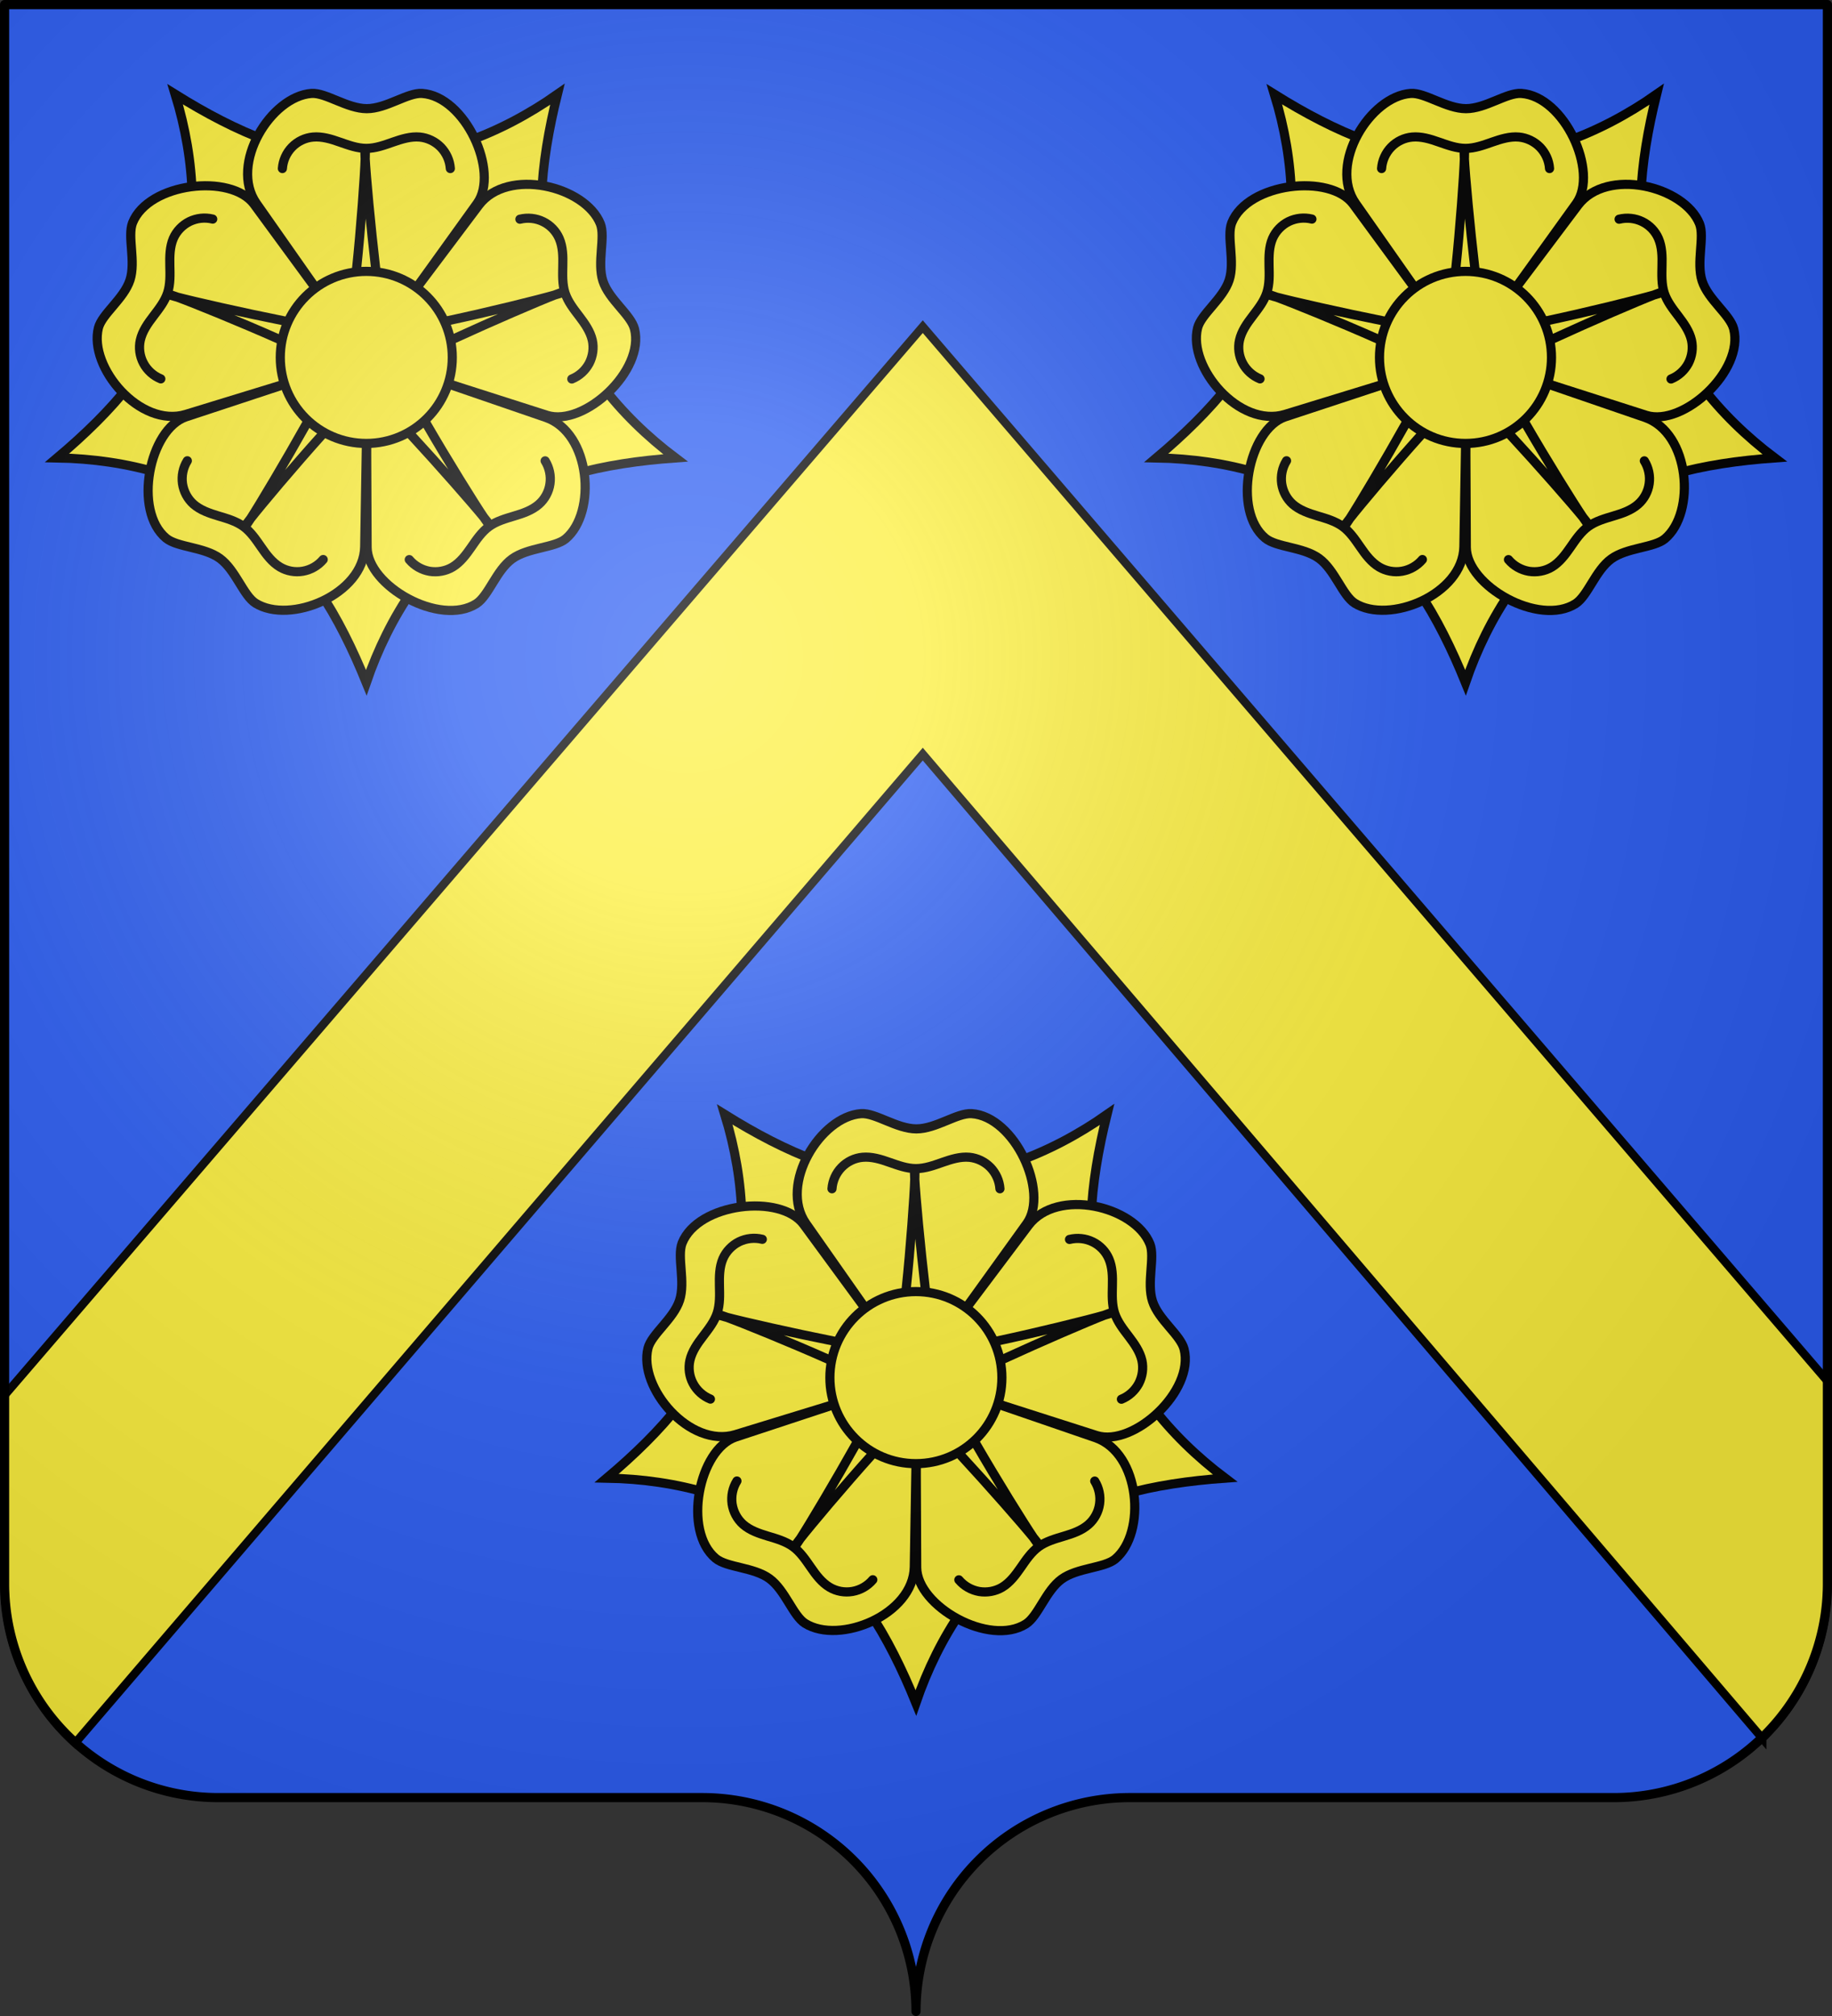
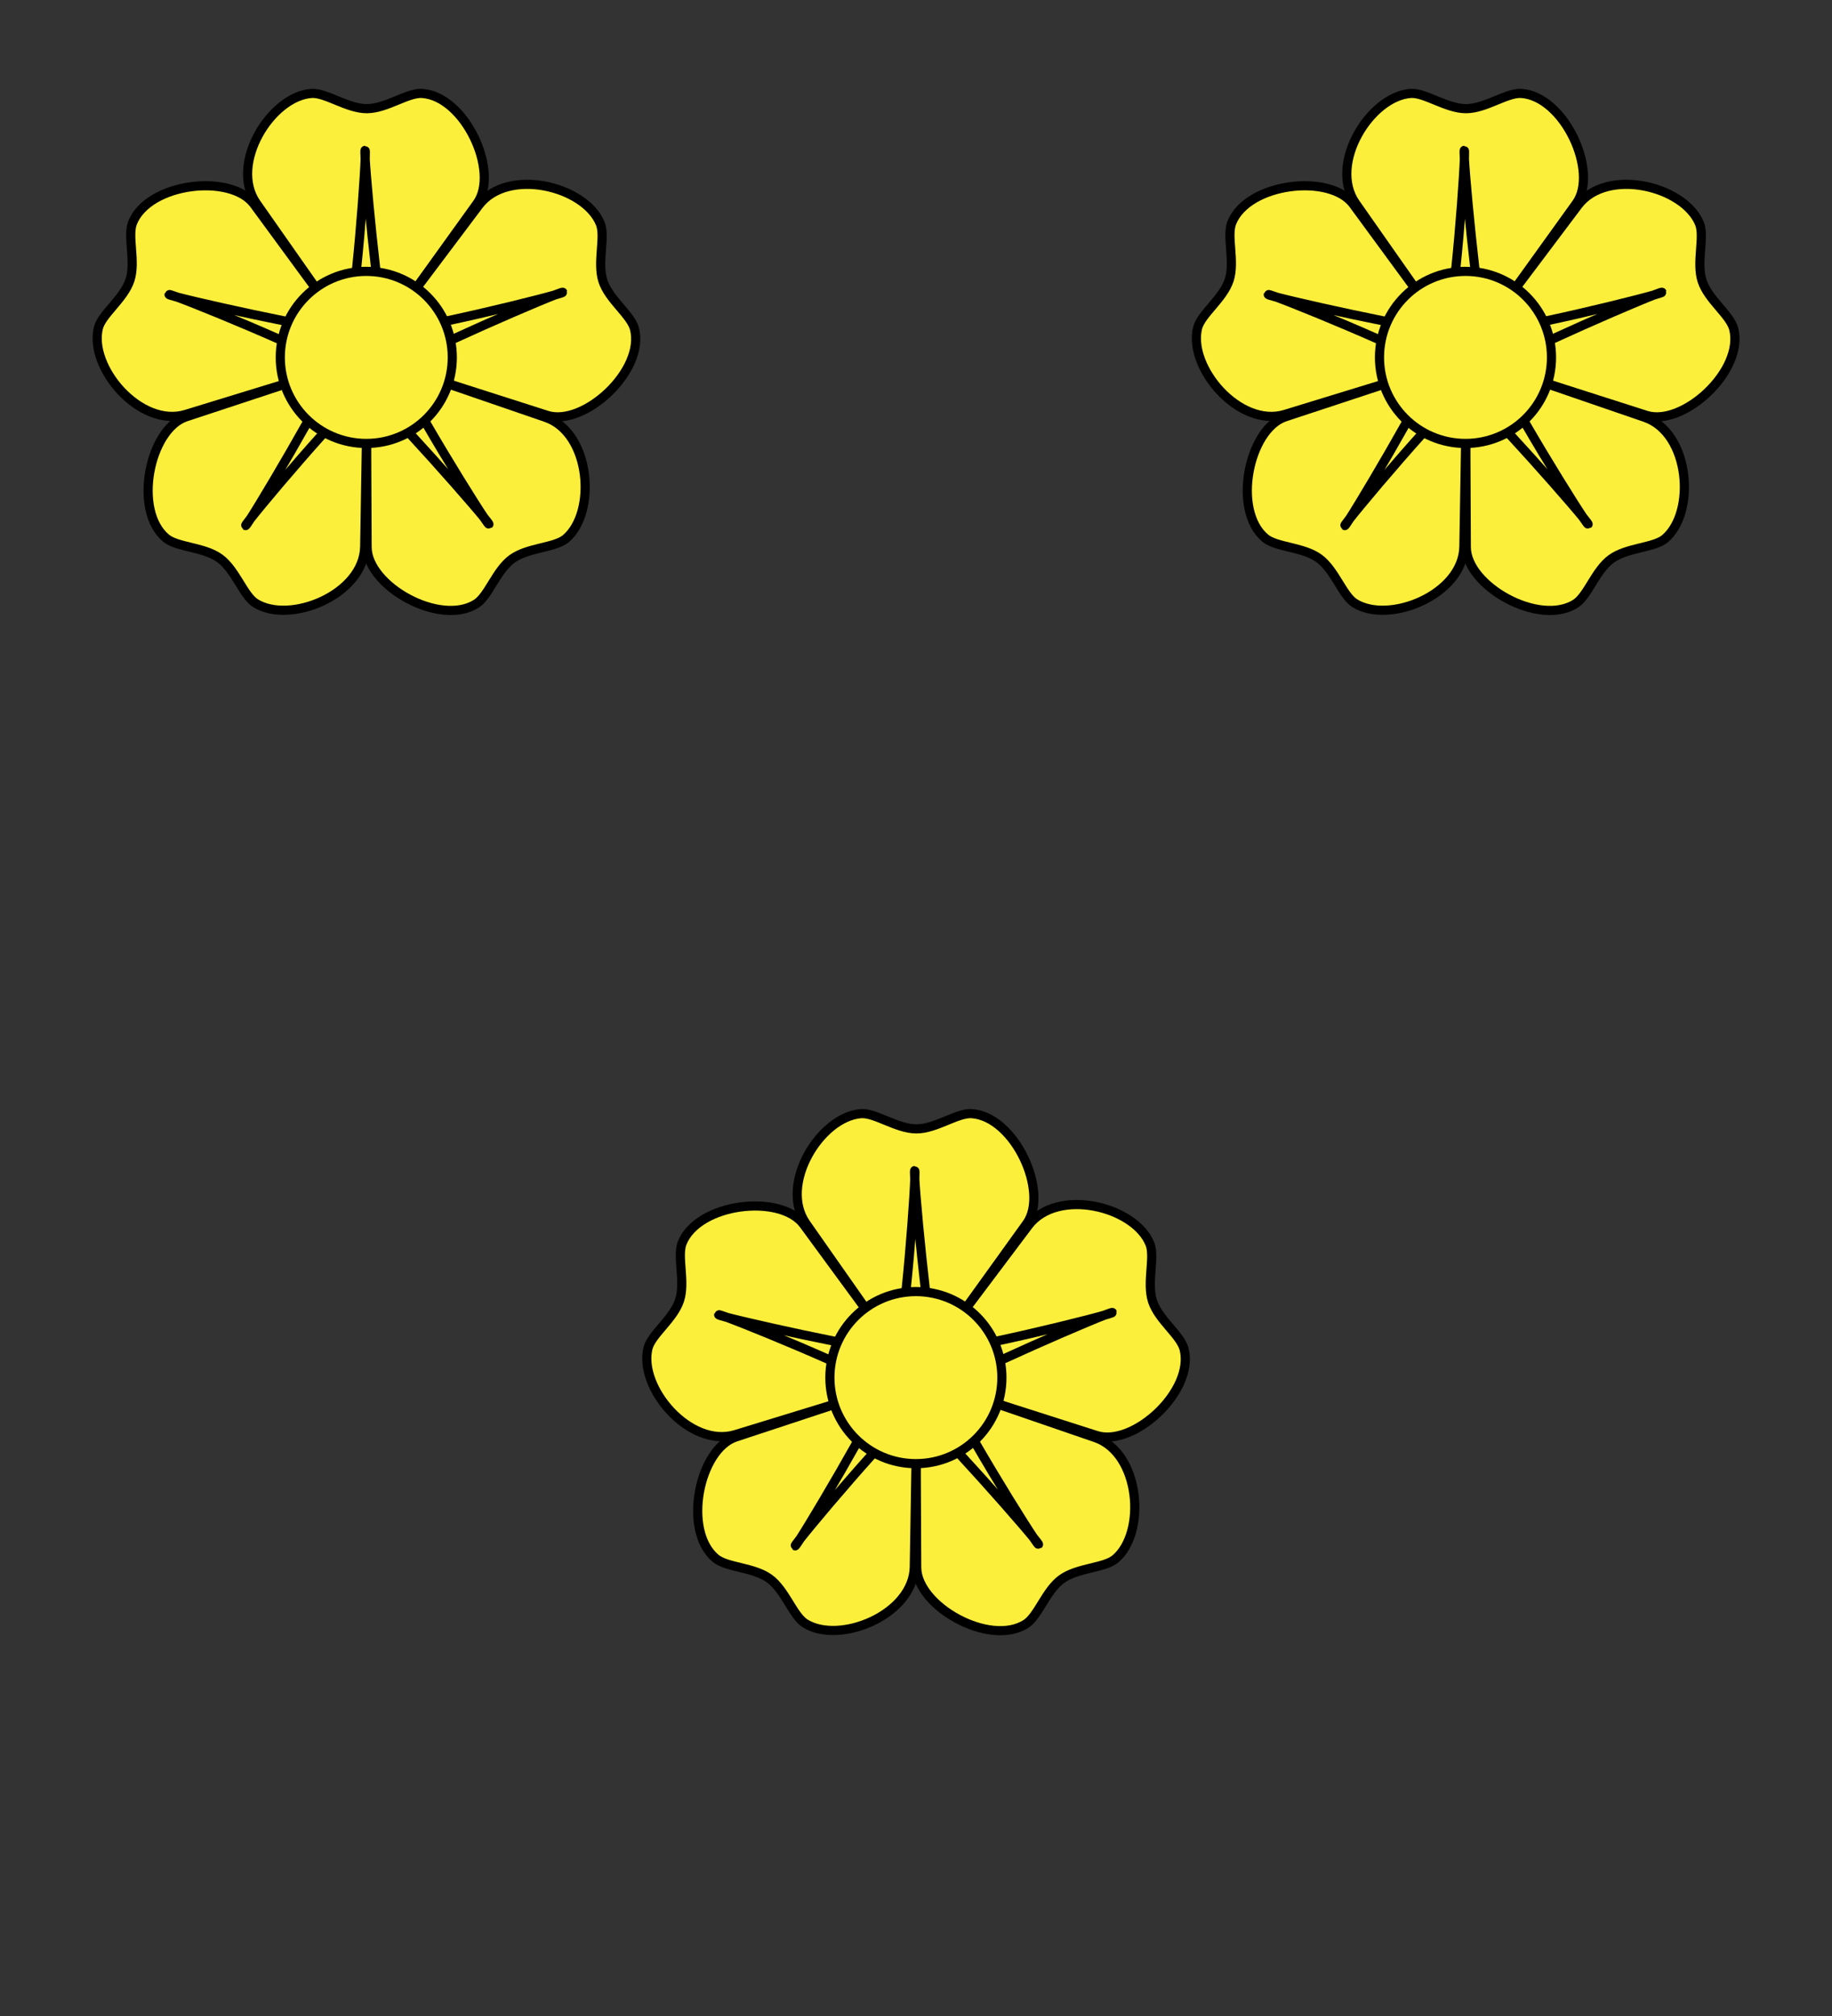
<svg xmlns="http://www.w3.org/2000/svg" xmlns:xlink="http://www.w3.org/1999/xlink" width="600" height="660" viewBox="-300 -295 600 660">
  <rect x="-300" y="-295" width="600" height="660" fill="#333333" stroke="none" />
  <defs>
    <radialGradient id="h" cx="-75" cy="-80" r="405" gradientUnits="userSpaceOnUse">
      <stop offset="0" stop-color="#fff" stop-opacity=".31" />
      <stop offset=".19" stop-color="#fff" stop-opacity=".25" />
      <stop offset=".6" stop-color="#6b6b6b" stop-opacity=".125" />
      <stop offset="1" stop-opacity=".125" />
    </radialGradient>
-     <path id="a" d="M-298.5-293.5h597v517a70 70 0 0 1-70 70H70a70 70 0 0 0-70 70 70 70 0 0 0-70-70h-158.5a70 70 0 0 1-70-70z" style="stroke-linecap:round;stroke-linejoin:round" />
  </defs>
  <use xlink:href="#a" width="100%" height="100%" style="fill:#2b5df2" />
-   <path d="M2.219-188.06-298.5 161.78v62.005a70 70 0 0 0 23.107 51.866L2.22-48.122l274.945 322.213a70 70 0 0 0 21.336-50.307v-66.623z" style="display:inline;fill:#fcef3c;fill-opacity:1;fill-rule:evenodd;stroke:#000;stroke-width:2.71;stroke-linecap:butt;stroke-linejoin:miter;stroke-miterlimit:4;stroke-dasharray:none;stroke-opacity:1" />
  <g id="f" transform="matrix(.229 0 0 .229 -180.036 -177.993)">
-     <path id="b" d="M164 232C88.3 286 33 369 0 465c-39-96-87.3-178-164-233" style="fill:#fcef3c;stroke:#000;stroke-width:13.096;stroke-miterlimit:4;stroke-dasharray:none" transform="rotate(144)" />
    <g id="d">
      <g id="c">
        <use xlink:href="#b" width="100%" height="100%" transform="rotate(72)" />
        <g id="e" style="stroke:#000;stroke-width:4.365">
          <path d="m-2.3.6-155-221c-39-56 21-153 79-157 20.5-1.3 51 21.8 79 21.8s58-23 79-21.8c61.7 4 111 112 79 157L-.3.6" style="fill:#fcef3c;stroke-width:13.096;stroke-miterlimit:4;stroke-dasharray:none" />
          <g style="fill:none;stroke-width:43.654">
            <path d="M-27.7-43c11-9 29-253 26-253s20 243 29 253" style="stroke-width:13.096;stroke-miterlimit:4;stroke-dasharray:none" />
-             <path d="M-120-270c.8-11.4 5.7-22.4 13.7-30.6 7.9-8.2 18.8-13.4 30-14.4 13-1.2 26 2.8 38.4 7.2 12.4 4.3 25 9 38 9s25.8-4.7 38-9c12.4-4.3 25.4-8.4 38.4-7.2 11.3 1.1 22 6.3 30 14.4 7.9 8.2 12.9 19 13.7 30.6" style="stroke-width:13.096;stroke-linecap:round;stroke-miterlimit:4;stroke-dasharray:none" />
          </g>
        </g>
      </g>
      <use xlink:href="#c" width="100%" height="100%" transform="rotate(72)" />
    </g>
    <use xlink:href="#d" width="100%" height="100%" transform="rotate(144)" />
    <use xlink:href="#e" width="100%" height="100%" transform="rotate(-72)" />
    <circle r="123" style="fill:#fcef3c;stroke:#000;stroke-width:13.096;stroke-miterlimit:4;stroke-dasharray:none" />
  </g>
  <use xlink:href="#f" id="g" width="100%" height="100%" x="0" y="0" transform="translate(360)" />
  <use xlink:href="#g" width="100%" height="100%" transform="translate(-180 334)" />
  <use xlink:href="#a" fill="url(#h)" />
  <use xlink:href="#a" style="fill:none;stroke:#000;stroke-width:3" />
</svg>